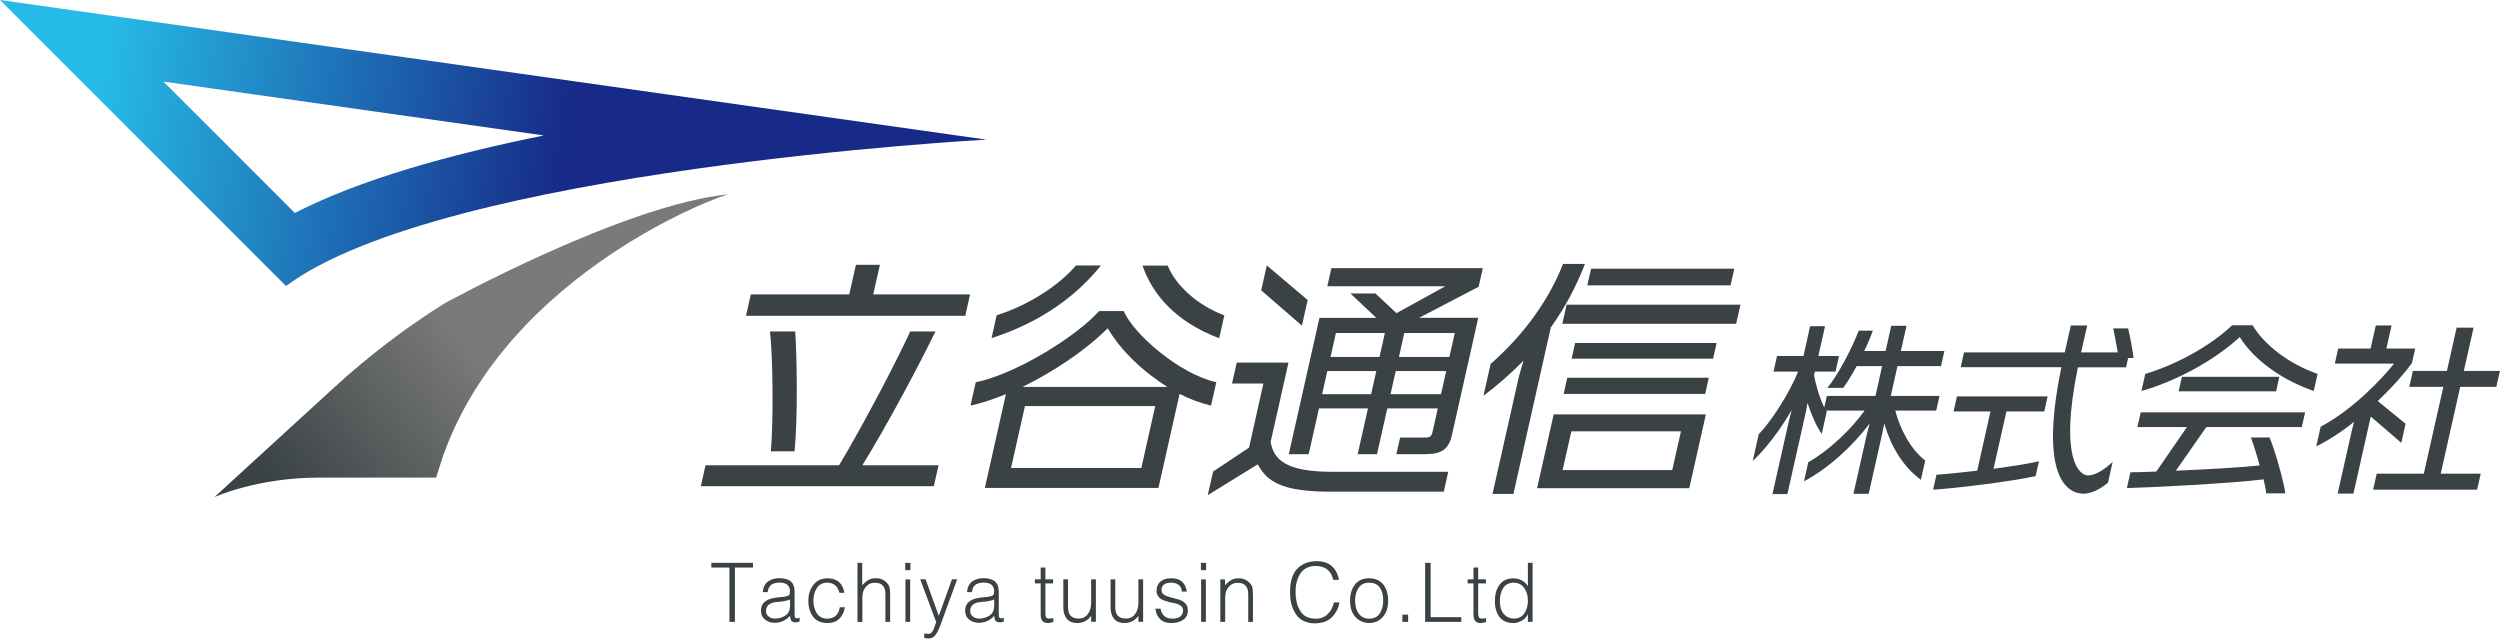
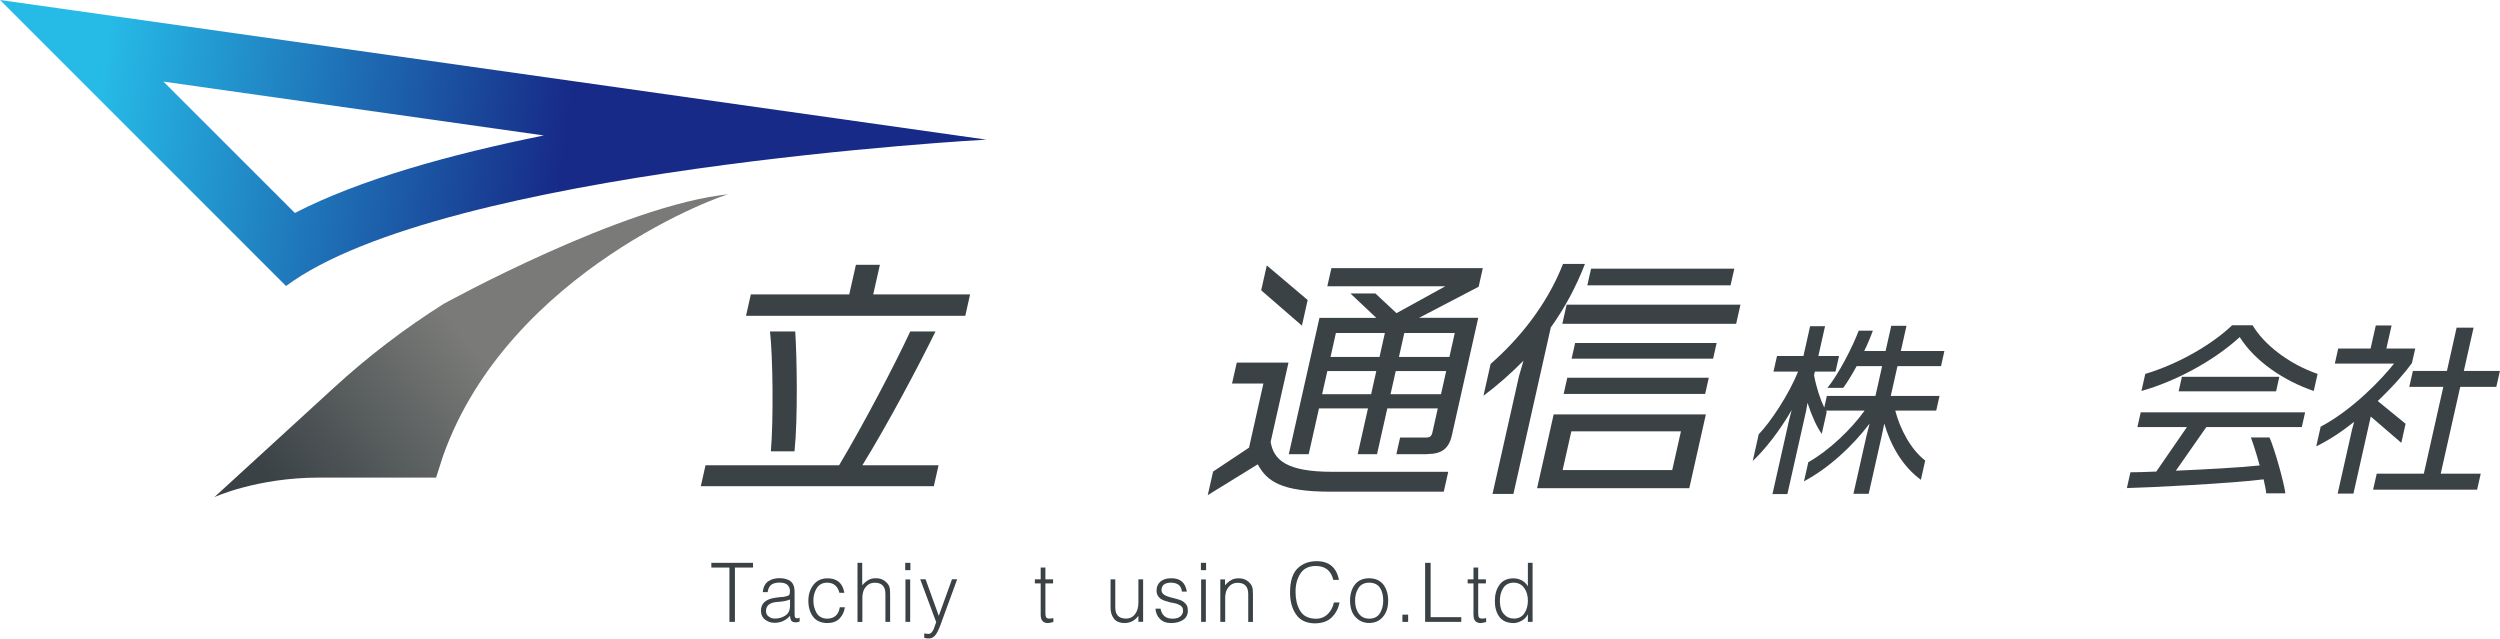
<svg xmlns="http://www.w3.org/2000/svg" id="_イヤー_2" viewBox="0 0 317.99 81.23">
  <defs>
    <style>.cls-1{fill:#3a4246;}.cls-2{fill:url(#_称未設定グラデーション_19);}.cls-3{fill:url(#_称未設定グラデーション_12);}</style>
    <linearGradient id="_称未設定グラデーション_12" x1="70.92" y1="25.53" x2="12.07" y2="17.34" gradientTransform="matrix(1, 0, 0, 1, 0, 0)" gradientUnits="userSpaceOnUse">
      <stop offset="0" stop-color="#172a87" />
      <stop offset="1" stop-color="#26bae7" />
    </linearGradient>
    <linearGradient id="_称未設定グラデーション_19" x1="37.16" y1="64.52" x2="61" y2="45.15" gradientTransform="matrix(1, 0, 0, 1, 0, 0)" gradientUnits="userSpaceOnUse">
      <stop offset="0" stop-color="#3a4246" />
      <stop offset="1" stop-color="#7a7b78" />
    </linearGradient>
  </defs>
  <g id="_イヤー_1-2">
    <g>
      <g>
        <path class="cls-1" d="M89.14,61.84l.6-2.66h16.99c3.12-5.22,7.16-12.94,9.05-17.02h3.21c-2.04,4.18-6.04,11.74-9.3,17.02h9.69l-.6,2.66h-29.63Zm5.75-21.67l.61-2.72h12.52l.85-3.77h3.05l-.85,3.77h12.32l-.61,2.72h-27.88Zm3.16,17.24c.34-3.99,.26-11.99-.11-15.25h3.21c.21,3.1,.35,11.01-.09,15.25h-3.01Z" />
-         <path class="cls-1" d="M150.04,50.1l-2.69,11.96h-22.08l2.68-11.93c-1.61,.66-3.15,1.17-4.51,1.46l.67-2.97c5.06-1.01,12.86-5.85,15.68-9.05h3.14c1.23,2.88,7.05,8,11.78,9.05l-.67,2.97c-1.26-.29-2.64-.79-4.01-1.49Zm-23.92-7.09l.65-2.91c4.08-1.27,8-3.86,10.08-6.33h3.18c-2.85,3.57-7.31,7.12-13.91,9.24Zm20.82,8.64h-16.57l-1.77,7.88h16.57l1.77-7.88Zm-6.04-9.9c-2.85,2.85-6.92,5.54-10.85,7.47h18.45c-3.16-1.96-6.04-4.75-7.6-7.47Zm4.42-7.97h3.21c.97,2.47,3.76,5.06,7.2,6.33l-.65,2.91c-5.65-2.12-8.52-5.66-9.76-9.24Z" />
        <path class="cls-1" d="M169.25,62.54c-6.32,0-8.1-1.33-9.27-3.48l-6.36,3.92,.68-3,4.57-3.04,1.83-8.16h-3.99l.6-2.66h6.58l-2.27,10.09c.39,2.31,2.03,3.8,7.84,3.8h14.75l-.57,2.53h-14.4Zm-8.83-25.62l.71-3.16,5.2,4.4-.73,3.26-5.18-4.49Zm21.15,20.85h-3.96l.48-2.12h3.31c.49,0,.68-.16,.8-.66l.68-3.04h-6.42l-1.31,5.82h-2.46l1.31-5.82h-6.23l-1.31,5.82h-2.53l3.9-17.34h7.23l-3.29-3.1h3.18l2.68,2.5,6.21-3.42h-15.01l.52-2.31h19.26l-.53,2.37-7.57,3.95h7.52l-3.36,14.96c-.38,1.71-1.34,2.37-3.1,2.37Zm-6.51-10.57h-6.23l-.66,2.94h6.23l.66-2.94Zm1.09-4.84h-6.23l-.68,3.04h6.23l.68-3.04Zm7.8,4.84h-6.42l-.66,2.94h6.42l.66-2.94Zm1.09-4.84h-6.42l-.68,3.04h6.42l.68-3.04Z" />
        <path class="cls-1" d="M197.26,41.63l-4.76,21.2h-2.66l3.37-14.99,.57-1.96c-1.59,1.61-3.3,3.13-5.09,4.46l.91-4.05c3.47-3.04,7.1-7.34,9.21-12.72h2.79c-1.15,2.97-2.59,5.63-4.34,8.07Zm-1.75,20.47l2.11-9.39h19.36l-2.11,9.39h-19.36Zm3.21-20.91l.55-2.44h22.11l-.55,2.44h-22.11Zm15.09,13.67h-13.94l-1.11,4.93h13.94l1.11-4.93Zm-14.92-4.75l.46-2.06h18l-.46,2.06h-18Zm1.01-4.49l.45-1.99h18l-.45,1.99h-18Zm2-9.33l.48-2.12h18.22l-.48,2.12h-18.22Z" />
      </g>
      <g>
        <path class="cls-1" d="M239.67,53.89l-.34,1.62-1.64,7.3h-1.94l1.63-7.25,.43-1.69c-2.16,2.86-5.18,5.66-8.35,7.35l.55-2.43c2.62-1.46,5.5-4.23,7.16-6.56h-4.9c.03,.07,.07,.12,.08,.16l-.63,2.8c-.63-.88-1.28-2.29-1.81-3.95l-.18,1.02-2.38,10.58h-1.9l2.15-9.56,.3-1.13c-1.55,2.68-3.41,5.04-4.96,6.49l.76-3.4c1.48-1.52,3.8-4.99,5.01-7.97h-3.13l.45-1.99h3.36l.85-3.79h1.9l-.85,3.79h2.63l-.45,1.99h-2.63l-.1,.46c.3,1.59,.81,3.12,1.3,4.11l.33-1.48h6.18l.85-3.79h-3.24c-.6,1.09-1.21,2.1-1.71,2.77h-2.01c1.41-1.73,3.2-5.2,3.98-7.28h1.8c-.27,.76-.66,1.69-1.1,2.59h2.72l.72-3.21h1.94l-.72,3.21h5.54l-.43,1.92h-5.54l-.85,3.79h6.2l-.42,1.87h-5.21c.6,2.31,1.95,4.92,3.81,6.35l-.55,2.45c-2.34-1.71-3.85-4.37-4.65-7.14Z" />
-         <path class="cls-1" d="M245.88,62.3l.43-1.92c1.2-.07,3.14-.28,5.18-.51l1.69-7.53h-4.69l.43-1.92h11.53l-.43,1.92h-4.81l-1.64,7.28c2.24-.3,4.4-.62,5.78-.95l-.43,1.89c-3.33,.72-10.22,1.55-13.06,1.73Zm19.12,.49c-1.99,0-5.7-2.01-2.8-16.08h-12.81l.43-1.89h12.81l.77-3.42h2.08l-.77,3.42h4.66c-.18-.99-.45-2.54-.57-3.05h1.89c.18,.69,.65,3.12,.69,3.77h-.69l-.26,1.18h-6.13c-2.45,11.97,.32,13.75,1.27,13.75,.83,0,1.82-.51,3.15-1.71l-.59,2.63c-1.12,.97-2.33,1.41-3.13,1.41Z" />
        <path class="cls-1" d="M280.63,54.33l-3.87,5.54c3.66-.16,8.07-.39,10.66-.67-.38-1.39-.82-2.77-1.12-3.56h2.37c.66,1.48,1.83,5.66,2.02,7.11h-2.44c-.02-.42-.17-1.04-.33-1.78-3.85,.51-14.87,1.06-17.39,1.11l.45-2.01c.62,0,1.81-.02,3.29-.09l3.9-5.66h-6.3l.42-1.87h20.91l-.42,1.87h-12.15Zm4.26-11.46c-3.31,3.05-8.23,5.66-12.51,6.86l.49-2.17c4.39-1.32,8.58-3.83,11.05-6.19h2.6c1.39,2.36,4.47,4.87,8.27,6.19l-.49,2.17c-3.74-1.27-7.47-3.74-9.42-6.86Zm-7.78,6.91l.42-1.85h12.39l-.41,1.85h-12.39Z" />
        <path class="cls-1" d="M301.55,52.99l-2.2,9.79h-2.01l1.82-8.09,.28-1.04c-1.5,1.2-3.15,2.31-4.82,3.12l.56-2.5c4.08-2.15,7.84-6.12,9.33-8.02h-7.53l.43-1.92h4.12l.66-2.93h2.01l-.66,2.93h3.67l-.42,1.85c-.86,1.2-2.4,2.98-4.35,4.83l3.54,2.89-.54,2.43-3.89-3.35Zm.3,9.29l.46-2.03h5.99l2.48-11.04h-4.33l.46-2.03h4.33l1.23-5.5h2.16l-1.24,5.5h4.59l-.46,2.03h-4.59l-2.48,11.04h5.09l-.46,2.03h-13.24Z" />
      </g>
      <g>
        <path class="cls-1" d="M90.47,71.59h5.31v.6h-2.3v6.91h-.7v-6.91h-2.3v-.6Z" />
        <path class="cls-1" d="M99.46,75.95c.12-.02,.26-.04,.41-.07,.15-.03,.28-.07,.39-.11,.1-.06,.16-.14,.19-.25,.02-.11,.03-.22,.03-.32,0-.33-.1-.59-.3-.79-.2-.2-.54-.3-1.01-.31-.41,0-.76,.08-1.03,.25-.26,.18-.43,.51-.5,.97h-.62c.06-.63,.29-1.09,.69-1.38,.39-.27,.88-.4,1.46-.4,.54,0,.99,.12,1.35,.36,.35,.26,.54,.7,.55,1.31v2.94c0,.23,.03,.38,.13,.45,.09,.07,.26,.06,.51-.03v.49s-.11,.03-.19,.05c-.1,.03-.19,.05-.28,.05s-.18-.01-.27-.03c-.19-.04-.32-.14-.38-.29-.06-.15-.09-.32-.1-.51-.53,.59-1.18,.88-1.95,.89-.47,0-.87-.13-1.21-.4-.35-.25-.53-.64-.54-1.16,0-.91,.61-1.46,1.83-1.63l.84-.11Zm1.02,.31c-.26,.1-.52,.17-.78,.21-.26,.05-.53,.08-.79,.09-.97,.06-1.47,.44-1.48,1.15,0,.32,.12,.56,.36,.72,.22,.17,.48,.25,.78,.25,.5,0,.95-.13,1.33-.39,.38-.25,.57-.64,.59-1.19v-.85Z" />
        <path class="cls-1" d="M106.77,75.39c-.22-.84-.74-1.27-1.55-1.28-.61,.01-1.06,.25-1.34,.72-.29,.46-.43,.99-.42,1.58,0,.59,.14,1.1,.41,1.56,.28,.47,.73,.71,1.35,.72,.91-.01,1.45-.5,1.6-1.45h.65c-.1,.61-.33,1.09-.7,1.45-.37,.37-.88,.56-1.54,.56-.82-.01-1.43-.29-1.82-.82-.39-.53-.59-1.2-.59-2.01s.21-1.45,.63-2.01c.41-.55,1-.84,1.78-.85,1.23-.01,1.95,.6,2.17,1.84h-.62Z" />
        <path class="cls-1" d="M109.07,79.1v-7.51h.6v2.86c.24-.28,.49-.5,.76-.66,.26-.16,.57-.24,.93-.24,.67-.02,1.2,.24,1.6,.77,.13,.19,.2,.38,.23,.59,.02,.21,.03,.43,.03,.66v3.53h-.6v-3.52c.01-.97-.44-1.46-1.35-1.46-.38,0-.69,.11-.93,.32-.24,.2-.41,.45-.52,.74-.1,.33-.14,.67-.13,1.02v2.91h-.6Z" />
        <path class="cls-1" d="M115.14,72.52v-.93h.66v.93h-.66Zm.03,6.58v-5.4h.6v5.4h-.6Z" />
        <path class="cls-1" d="M117.56,80.57c.16,.03,.33,.05,.51,.06,.17,0,.32-.07,.42-.18,.1-.11,.19-.24,.26-.4,.07-.16,.13-.33,.18-.5,.05-.16,.1-.3,.15-.42l-2.03-5.45h.68l1.68,4.65,1.68-4.65h.66l-1.95,5.33c-.23,.68-.46,1.21-.69,1.59-.24,.4-.56,.6-.97,.61-.22,0-.41-.03-.58-.08v-.58Z" />
-         <path class="cls-1" d="M125.43,75.95c.12-.02,.26-.04,.41-.07,.15-.03,.28-.07,.39-.11,.1-.06,.16-.14,.19-.25,.02-.11,.03-.22,.03-.32,0-.33-.1-.59-.3-.79-.2-.2-.54-.3-1.01-.31-.41,0-.76,.08-1.03,.25-.26,.18-.43,.51-.5,.97h-.62c.06-.63,.29-1.09,.69-1.38,.39-.27,.88-.4,1.46-.4,.54,0,.99,.12,1.35,.36,.35,.26,.54,.7,.55,1.31v2.94c0,.23,.03,.38,.13,.45,.09,.07,.26,.06,.51-.03v.49s-.11,.03-.19,.05c-.1,.03-.19,.05-.28,.05s-.18-.01-.27-.03c-.19-.04-.32-.14-.38-.29-.06-.15-.09-.32-.1-.51-.53,.59-1.18,.88-1.95,.89-.47,0-.87-.13-1.21-.4-.35-.25-.53-.64-.54-1.16,0-.91,.61-1.46,1.83-1.63l.84-.11Zm1.02,.31c-.26,.1-.52,.17-.78,.21-.26,.05-.53,.08-.79,.09-.97,.06-1.47,.44-1.48,1.15,0,.32,.12,.56,.36,.72,.22,.17,.48,.25,.78,.25,.5,0,.95-.13,1.33-.39,.38-.25,.57-.64,.59-1.19v-.85Z" />
        <path class="cls-1" d="M133.98,79.12c-.07,.01-.17,.03-.28,.06-.12,.04-.26,.06-.41,.07-.29,0-.52-.08-.67-.24-.17-.17-.25-.45-.25-.84v-3.96h-.74v-.52h.74v-1.5h.6v1.5h.98v.52h-.98v3.71c0,.26,.02,.45,.08,.57,.05,.13,.2,.19,.44,.19,.17,0,.33-.02,.49-.07v.5Z" />
-         <path class="cls-1" d="M138.79,73.69h.6v5.4h-.6v-.74c-.07,.09-.16,.18-.26,.28-.1,.1-.22,.2-.36,.3-.13,.08-.28,.15-.45,.21-.18,.06-.39,.1-.62,.11-.69,0-1.17-.2-1.44-.59-.28-.37-.42-.84-.41-1.41v-3.56h.6v3.55c-.01,.96,.44,1.44,1.35,1.44,.51,0,.9-.2,1.18-.59,.28-.37,.41-.85,.41-1.46v-2.94Z" />
        <path class="cls-1" d="M144.8,73.69h.6v5.4h-.6v-.74c-.07,.09-.16,.18-.26,.28-.1,.1-.22,.2-.36,.3-.13,.08-.28,.15-.45,.21-.18,.06-.39,.1-.62,.11-.69,0-1.17-.2-1.44-.59-.28-.37-.42-.84-.41-1.41v-3.56h.6v3.55c-.01,.96,.44,1.44,1.35,1.44,.51,0,.9-.2,1.18-.59,.28-.37,.41-.85,.41-1.46v-2.94Z" />
        <path class="cls-1" d="M147.61,77.41c.16,.87,.69,1.3,1.57,1.28,.44,0,.77-.11,.98-.31,.21-.19,.32-.42,.32-.69,0-.19-.04-.35-.13-.48-.1-.13-.22-.22-.39-.29-.07-.04-.15-.08-.24-.11-.1-.03-.19-.06-.29-.08-.2-.04-.41-.08-.63-.12-.1-.04-.2-.07-.3-.1-.1-.02-.2-.05-.3-.08-.2-.06-.39-.15-.55-.25-.16-.11-.29-.26-.39-.43-.1-.18-.15-.39-.15-.65,0-.46,.16-.83,.49-1.12,.32-.28,.76-.42,1.34-.43,1.17-.02,1.84,.54,2.02,1.7h-.62c-.05-.42-.2-.71-.46-.89-.26-.17-.58-.25-.96-.25-.78,.02-1.17,.33-1.18,.93,0,.18,.05,.32,.15,.44,.09,.11,.22,.21,.38,.28,.33,.15,.71,.26,1.14,.35,.21,.05,.42,.11,.63,.18,.2,.07,.38,.16,.53,.28,.16,.11,.29,.26,.39,.44,.09,.18,.13,.4,.13,.66,0,.52-.21,.91-.6,1.17-.4,.27-.91,.41-1.53,.41-.62,0-1.1-.19-1.43-.54-.34-.34-.52-.77-.56-1.29h.61Z" />
        <path class="cls-1" d="M152.75,72.52v-.93h.66v.93h-.66Zm.03,6.58v-5.4h.6v5.4h-.6Z" />
        <path class="cls-1" d="M155.82,79.1h-.6v-5.4h.6v.75c.24-.28,.49-.5,.76-.65,.26-.16,.57-.24,.93-.24,.67-.02,1.2,.24,1.6,.77,.13,.19,.2,.38,.23,.59,.02,.21,.03,.43,.03,.66v3.53h-.6v-3.52c.01-.97-.44-1.46-1.35-1.46-.38,0-.69,.11-.93,.32-.24,.2-.41,.45-.52,.74-.1,.33-.14,.67-.13,1.02v2.91Z" />
        <path class="cls-1" d="M169.59,73.77c-.28-1.21-1.05-1.8-2.29-1.78-.88,.02-1.51,.35-1.91,.99-.41,.64-.61,1.42-.6,2.34,0,.42,.04,.83,.13,1.22,.09,.4,.23,.77,.42,1.09,.38,.7,1.05,1.05,2.02,1.07,.63,0,1.14-.21,1.53-.6,.39-.37,.64-.86,.78-1.47h.72c-.15,.74-.47,1.36-.96,1.86-.5,.52-1.23,.79-2.2,.8-1.11-.02-1.92-.42-2.41-1.19-.5-.75-.74-1.67-.73-2.76,0-1.43,.33-2.44,.97-3.06,.63-.6,1.43-.9,2.42-.9,1.57,0,2.52,.8,2.83,2.38h-.71Z" />
        <path class="cls-1" d="M174.15,79.24c-.69,0-1.26-.25-1.71-.73-.47-.47-.71-1.18-.72-2.11,0-.81,.2-1.49,.61-2.03,.4-.53,1.01-.81,1.81-.82,.81,.01,1.42,.29,1.83,.82,.4,.54,.6,1.21,.6,2.03,0,.87-.23,1.55-.66,2.05-.43,.52-1.02,.79-1.77,.79Zm1.79-2.84c0-.66-.13-1.2-.41-1.63-.28-.43-.74-.65-1.38-.66-.63,.01-1.09,.25-1.37,.7-.28,.45-.42,.98-.42,1.59,0,.68,.16,1.23,.47,1.64,.3,.42,.73,.64,1.32,.65,.64,0,1.1-.24,1.38-.71,.27-.45,.41-.98,.41-1.58Z" />
        <path class="cls-1" d="M178.38,79.1v-.92h.73v.92h-.73Z" />
        <path class="cls-1" d="M181.27,79.1v-7.51h.7v6.91h3.9v.6h-4.6Z" />
        <path class="cls-1" d="M189.03,79.12c-.07,.01-.17,.03-.28,.06-.12,.04-.26,.06-.41,.07-.29,0-.52-.08-.67-.24-.17-.17-.25-.45-.25-.84v-3.96h-.74v-.52h.74v-1.5h.6v1.5h.98v.52h-.98v3.71c0,.26,.02,.45,.08,.57,.05,.13,.2,.19,.44,.19,.17,0,.33-.02,.49-.07v.5Z" />
        <path class="cls-1" d="M194.34,71.59h.6v7.51h-.6v-.94h-.02c-.18,.35-.44,.62-.78,.8-.34,.19-.69,.29-1.04,.29-.83-.01-1.43-.29-1.81-.82-.37-.53-.56-1.2-.55-2.01,0-.79,.19-1.46,.57-2.01,.38-.55,.97-.84,1.76-.85,.38,0,.74,.08,1.07,.25,.33,.17,.6,.43,.8,.76v-2.97Zm0,4.79c0-.64-.16-1.17-.47-1.6-.31-.43-.74-.65-1.3-.67-.63,0-1.09,.24-1.38,.71-.3,.47-.43,1.05-.41,1.74,.02,.68,.19,1.2,.52,1.56,.33,.37,.75,.56,1.27,.56,.58,0,1.02-.23,1.32-.67,.3-.43,.45-.98,.45-1.64Z" />
      </g>
      <g>
        <path class="cls-3" d="M36.38,36.38c20.05-14.89,89.08-18.62,89.08-18.62L0,0,36.38,36.38Zm1.13-9.29L20.79,10.38l48.38,6.85c-11.97,2.42-23.45,5.62-31.67,9.86Z" />
        <path class="cls-2" d="M92.77,24.7c-13.39,1.29-36.34,13.95-36.34,13.95-4.94,3.12-9.6,6.67-13.91,10.62l-15.25,13.96s5.41-2.48,13.3-2.48h14.9l.88-2.75c8.42-23.65,36.07-33.46,36.41-33.3Z" />
      </g>
    </g>
  </g>
</svg>